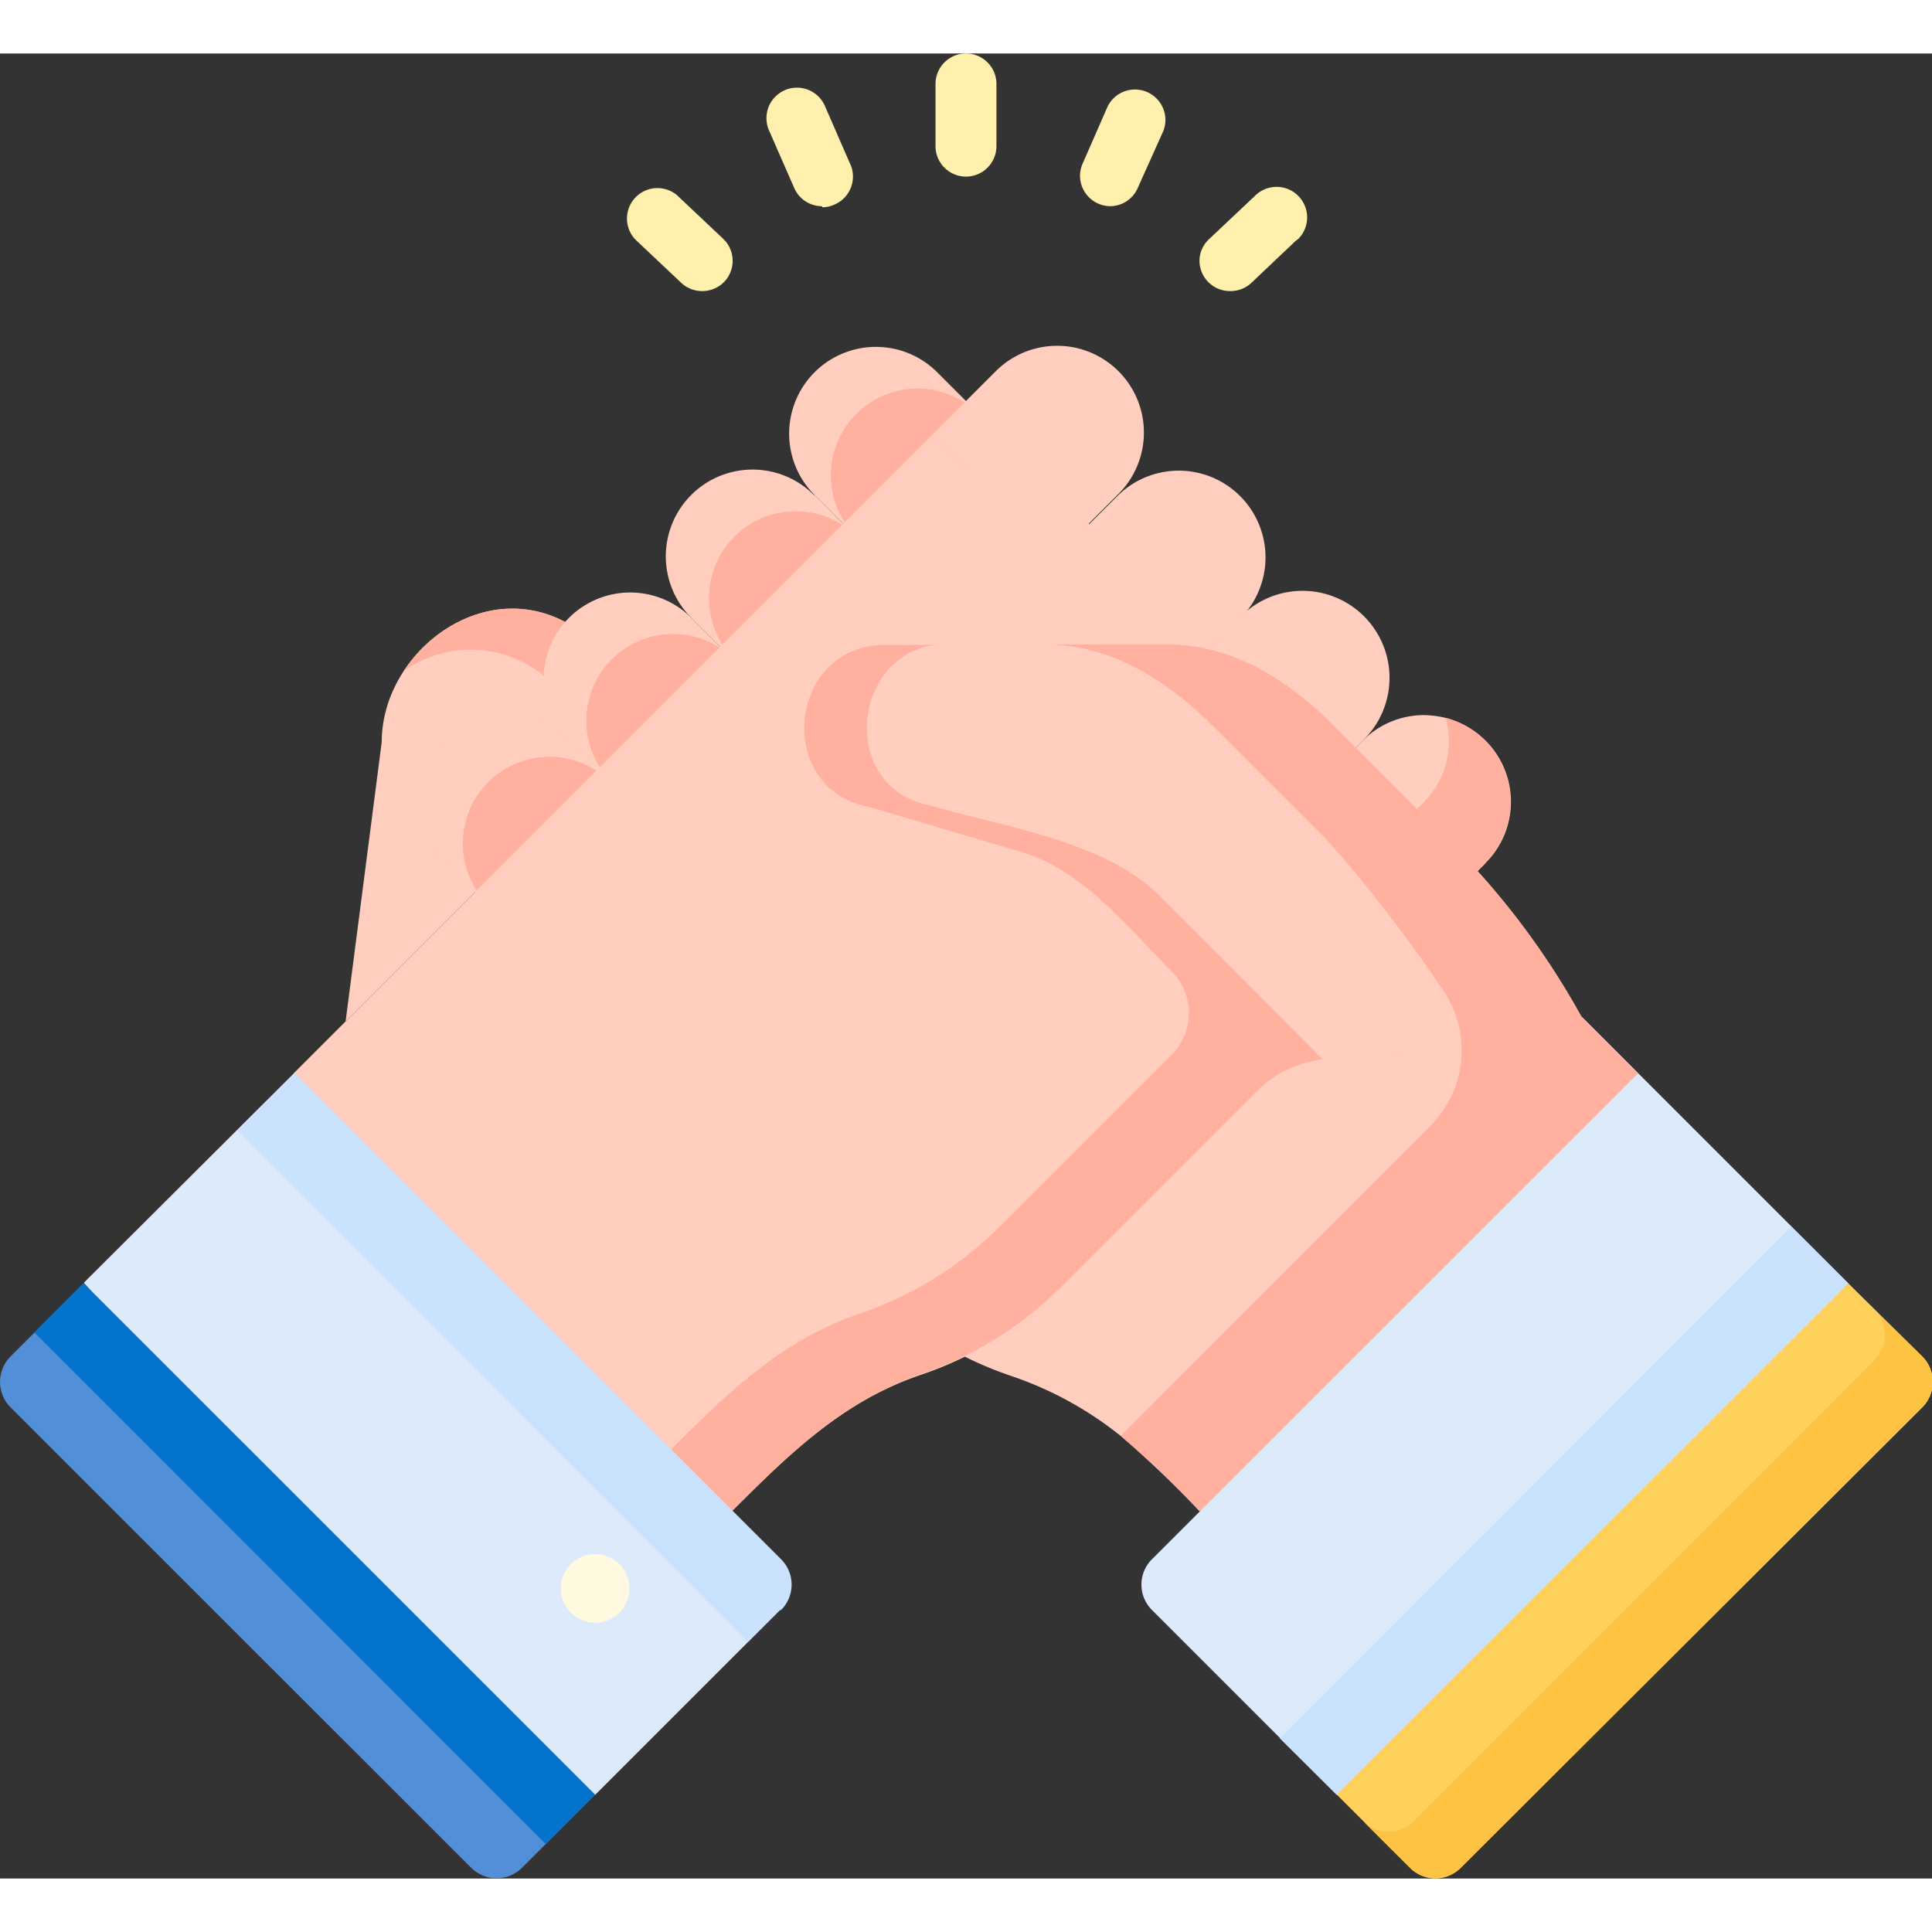
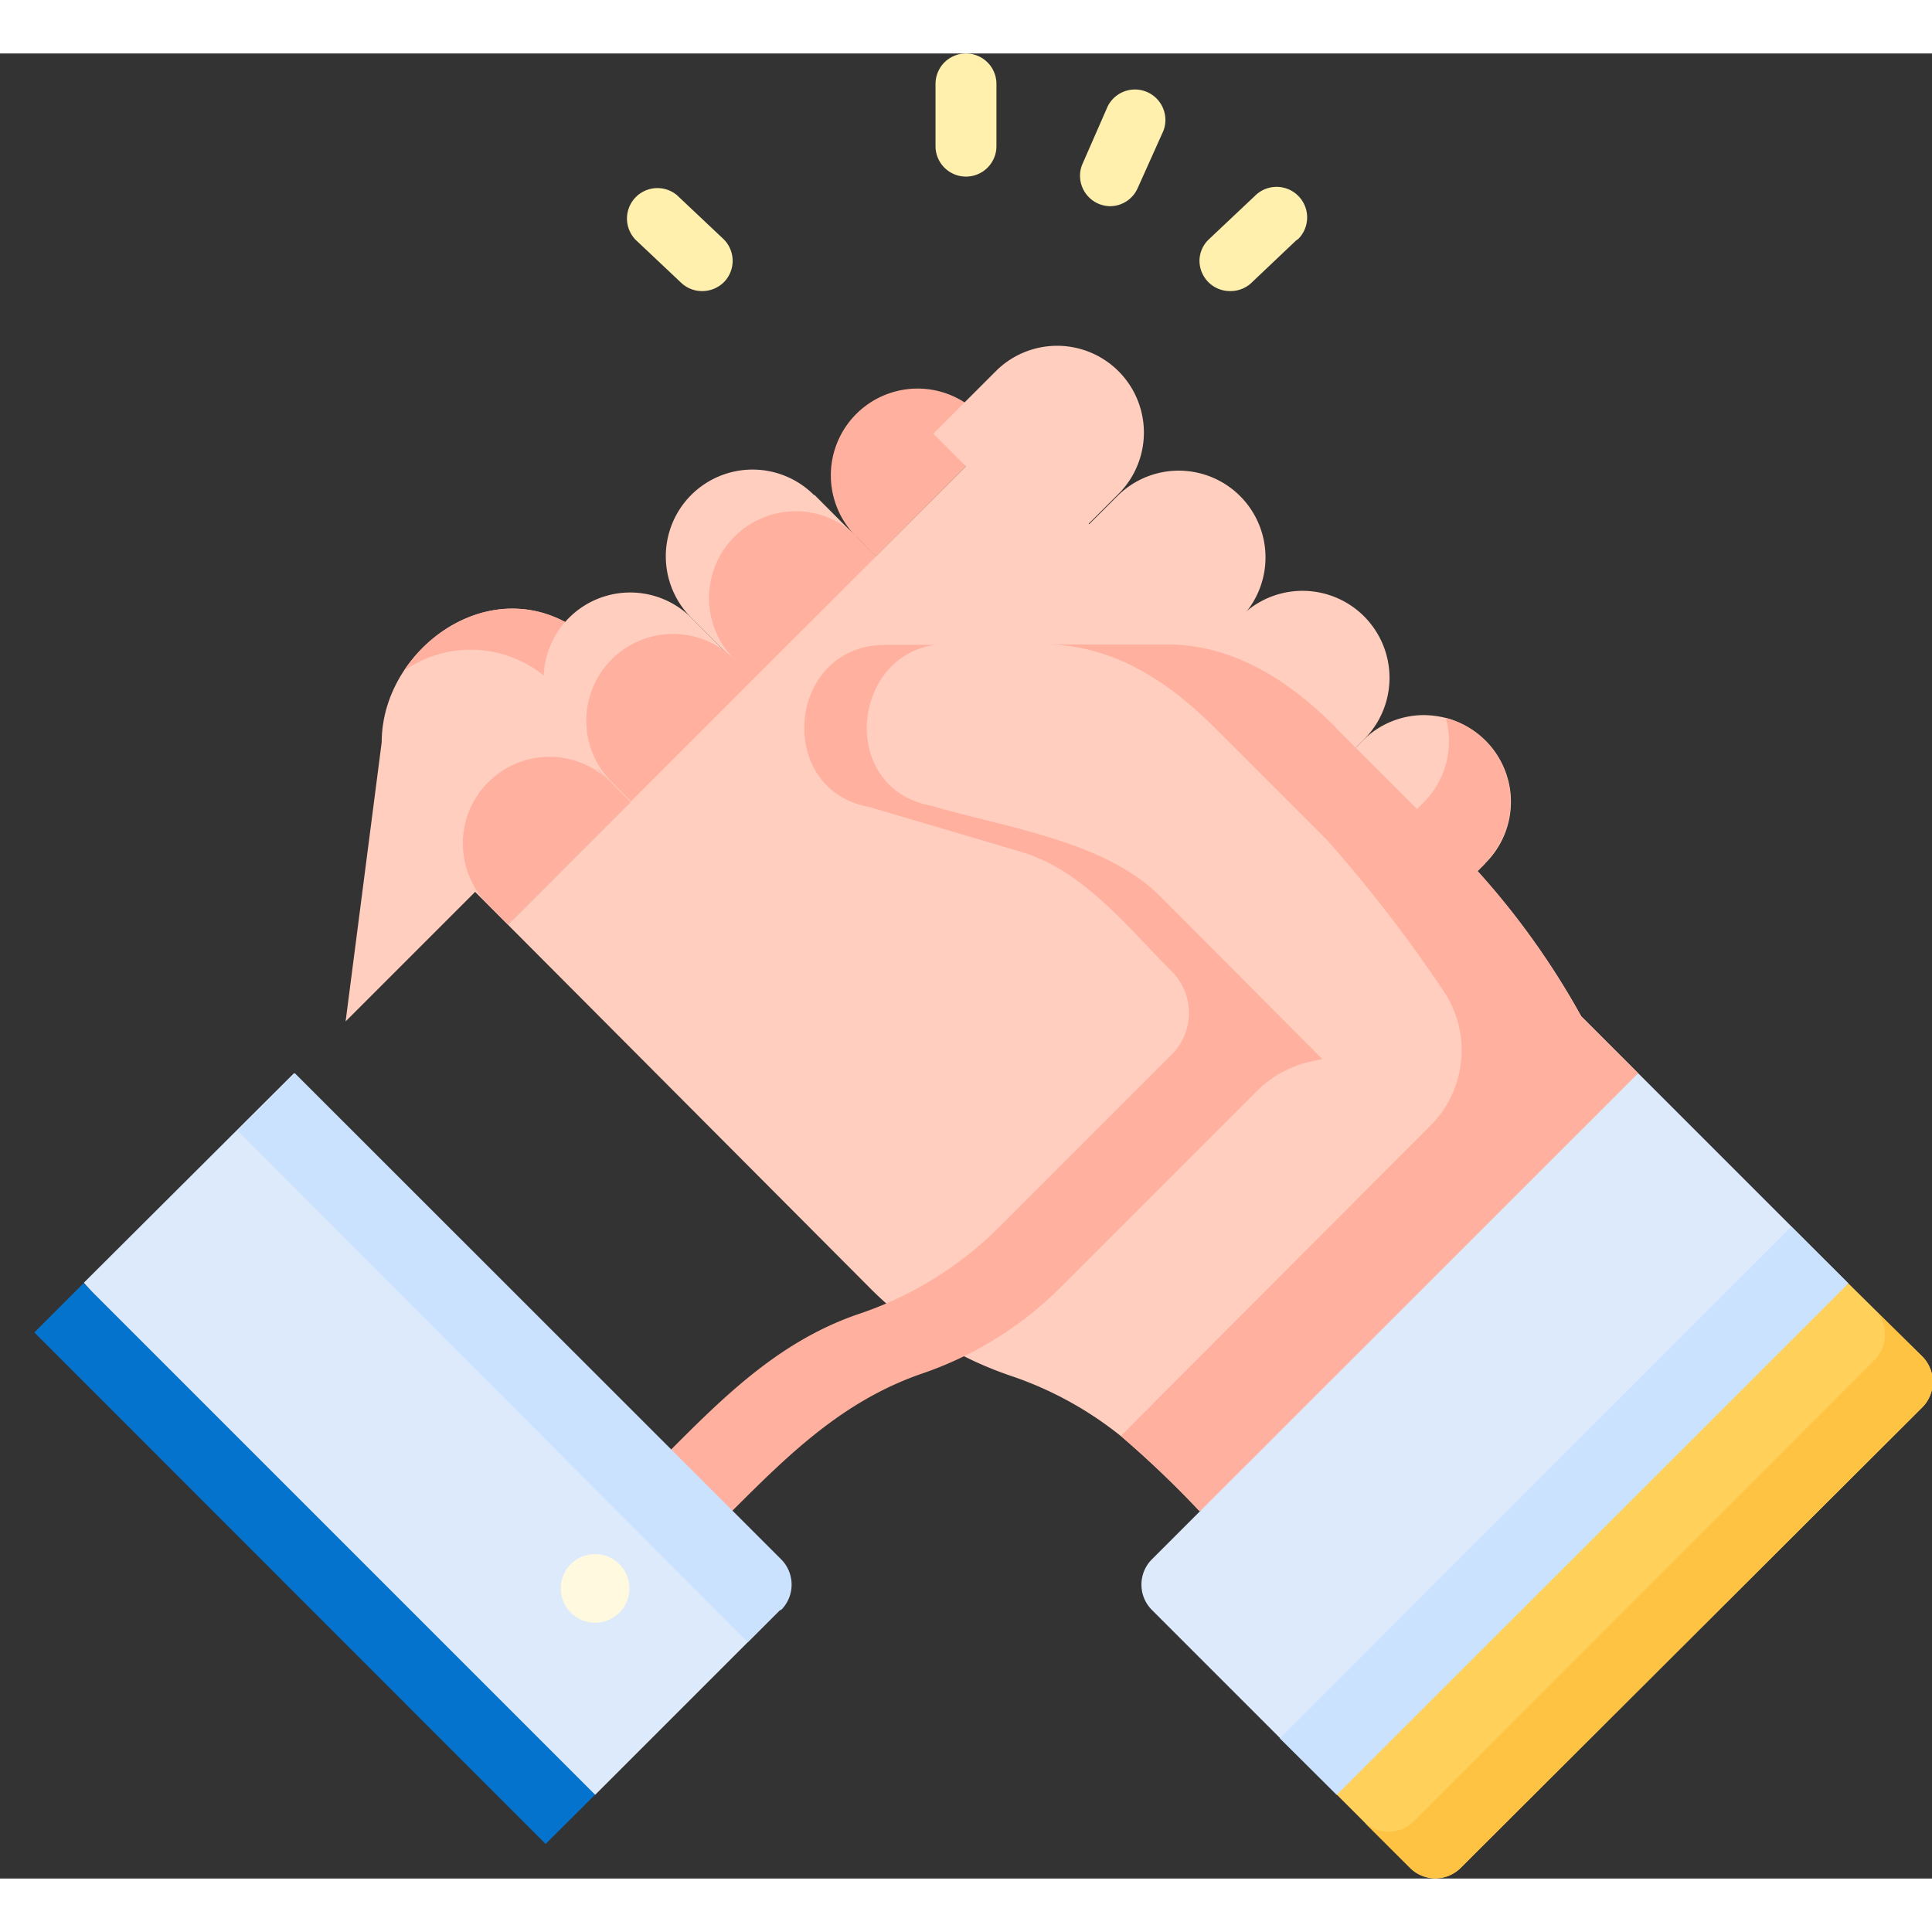
<svg xmlns="http://www.w3.org/2000/svg" id="Calque_1" data-name="Calque 1" width="60" height="60" viewBox="0 0 89.442 84.491">
  <rect x="0" y="0" width="89.442" height="84.491" fill="#333333" stroke="none" />
  <path d="M16,44.81l1.67-12.92c0-4.64,5.84-8.6,10-4.43l2.84,2.84Z" style="fill:#ffcebf" />
  <path d="M30.52,30.29,28.61,32.2h0l-2.84-2.84a5.38,5.38,0,0,0-7.07-.78c1.86-2.83,5.88-4.22,9-1.12Z" style="fill:#ffb09e" />
-   <path d="M43.39,14.76l2.84,2.84-5.68,5.68-2.84-2.84a4,4,0,1,1,5.68-5.68Z" style="fill:#ffcebf" />
  <path d="M45.32,16.69l.91.91-5.68,5.69-.91-.92a4,4,0,0,1,5.68-5.68Z" style="fill:#ffb09e" />
  <path d="M37.71,20.44l2.84,2.85L34.87,29,32,26.12a4,4,0,0,1,5.68-5.68Z" style="fill:#ffcebf" />
  <path d="M39.64,22.37l.91.92L34.87,29,34,28.05a4,4,0,1,1,5.68-5.68Z" style="fill:#ffb09e" />
  <path d="M32,26.12,34.87,29l-5.68,5.68L26.35,31.8A4,4,0,0,1,32,26.12Z" style="fill:#ffcebf" />
  <path d="M34,28.05l.91.91-5.68,5.69-.91-.92A4,4,0,0,1,34,28.05Z" style="fill:#ffb09e" />
  <path d="M26.35,31.81l2.84,2.84-5.68,5.68-2.84-2.84a4,4,0,1,1,5.68-5.68Z" style="fill:#ffcebf" />
  <path d="M28.28,33.74l.91.91-5.68,5.68-.91-.92a4,4,0,0,1,5.68-5.67Z" style="fill:#ffb09e" />
  <path d="M46.23,17.6l29.6,29.6-8,10.95-12.3,9.33A46.93,46.93,0,0,0,51.88,64a16.57,16.57,0,0,0-5.08-2.78,16.81,16.81,0,0,1-6.46-4L23.51,40.33Z" style="fill:#ffcebf" />
-   <path d="M43.21,17.6,65.93,40.33,49.09,57.17a16.68,16.68,0,0,1-6.45,4C39,62.4,36.5,64.87,33.88,67.49L23.26,59,13.6,47.21Z" style="fill:#ffcebf" />
  <path d="M48.89,23.28l2.84-2.84a4,4,0,1,0-5.58-5.78.94.94,0,0,1-.1.1L43.21,17.6Z" style="fill:#ffcebf" />
  <path d="M54.57,29l2.84-2.83a4,4,0,0,0-5.68-5.68l-2.84,2.83Z" style="fill:#ffcebf" />
  <path d="M60.25,34.64l2.84-2.83A4,4,0,0,0,57.51,26l-.1.11L54.57,29Z" style="fill:#ffcebf" />
  <path d="M68.77,31.81a4,4,0,0,1,0,5.67h0l-2.84,2.85-5.68-5.68,2.84-2.84a4,4,0,0,1,2.84-1.18,4.56,4.56,0,0,1,1,.13A4.11,4.11,0,0,1,68.77,31.81Z" style="fill:#ffcebf" />
  <path d="M68.77,37.49l-2.84,2.84-5.68-5.68,2.84,2.84,2.84-2.84a4,4,0,0,0,1-3.89,4,4,0,0,1,1.8,6.73Z" style="fill:#ffb09e" />
  <path d="M70.32,44.57l-4.93,1.09-4.68,1a5.13,5.13,0,0,0-2.53,1.38l-9.09,9.09a16.68,16.68,0,0,1-6.45,4C39,62.4,36.5,64.87,33.88,67.49l-1.76-.78-1.07-2.06c2.61-2.62,5.14-5.09,8.75-6.31a16.75,16.75,0,0,0,6.45-4l8-8a2.72,2.72,0,0,0,0-3.84h0c-2-2-4.09-4.68-6.95-5.53l-7.07-2.09c-4.39-.8-3.8-7.5.76-7.5H51.35c3,.09,5.47,1.71,7.58,3.82l5.25,5.24A36.89,36.89,0,0,1,70.32,44.57Z" style="fill:#ffb09e" />
  <path d="M61.82,31.19l5.24,5.25a36.07,36.07,0,0,1,6.14,8.13l-4.93,1.09L61.76,47.1,53.69,39c-2.55-2.55-7.22-3.18-10.56-4.17-4.48-.8-3.71-7.5.76-7.5H54.24C57.22,27.46,59.71,29.08,61.82,31.19Z" style="fill:#ffcebf" />
  <path d="M61.82,31.2l5.24,5.24a36.07,36.07,0,0,1,6.14,8.13l2.64,2.64-8,10.94-12.3,9.34A47.06,47.06,0,0,0,51.89,64L63.66,52.2l2.57-2.57a4.93,4.93,0,0,0,.55-6.3,65.83,65.83,0,0,0-5.32-6.89l-5.25-5.25c-2.11-2.11-4.6-3.73-7.58-3.83h5.61c3,.09,5.47,1.71,7.58,3.82Z" style="fill:#ffb09e" />
  <path d="M44.72,5.7a1.41,1.41,0,0,1-1.41-1.41V1.41a1.41,1.41,0,0,1,2.82,0V4.29A1.41,1.41,0,0,1,44.72,5.7Z" style="fill:#fff0ad" />
-   <path d="M38.06,7.07a1.4,1.4,0,0,1-1.29-.84L35.61,3.58a1.41,1.41,0,0,1,2.57-1.17l0,0,1.15,2.64A1.41,1.41,0,0,1,38.62,7a1.38,1.38,0,0,1-.56.12Z" style="fill:#fff0ad" />
  <path d="M32.5,11a1.4,1.4,0,0,1-.95-.37l-2.12-2a1.41,1.41,0,0,1,1.91-2.07l2.12,2a1.41,1.41,0,0,1,.08,2A1.42,1.42,0,0,1,32.5,11Z" style="fill:#fff0ad" />
  <path d="M51.38,7.07A1.41,1.41,0,0,1,50,5.66a1.34,1.34,0,0,1,.12-.56l1.16-2.65a1.41,1.41,0,0,1,2.58,1.13L52.67,6.23A1.4,1.4,0,0,1,51.38,7.07Z" style="fill:#fff0ad" />
  <path d="M56.94,11a1.41,1.41,0,0,1-1.41-1.41,1.38,1.38,0,0,1,.45-1l2.12-2a1.41,1.41,0,1,1,2,2L60,8.66l-2.11,2A1.42,1.42,0,0,1,56.94,11Z" style="fill:#fff0ad" />
  <path d="M75.84,47.21l9.73,9.73L75.13,68.69,61.89,80.62l-8.56-8.56a1.66,1.66,0,0,1,0-2.35h0Z" style="fill:#ddeafb" />
  <path d="M85.57,56.94,75.13,68.68,61.89,80.62,59.25,78,82.93,54.31Z" style="fill:#cbe2ff" />
  <path d="M85.57,56.94,89,60.33a1.67,1.67,0,0,1,0,2.34h0L67.62,84a1.67,1.67,0,0,1-2.34,0h0l-3.39-3.39Z" style="fill:#ffd15b" />
  <path d="M89,62.67,67.62,84a1.65,1.65,0,0,1-2.34,0h0l-2.16-2.15a1.66,1.66,0,0,0,2.32,0L86.78,60.49a1.67,1.67,0,0,0,0-2.34L89,60.33a1.67,1.67,0,0,1,0,2.34Z" style="fill:#ffc344" />
  <path d="M13.61,47.21l22.5,22.5a1.66,1.66,0,0,1,0,2.35h0l-8.56,8.56L15.48,69.91l-11.6-13Z" style="fill:#ddeafb" />
  <path d="M36.11,72.06l-1.49,1.49L11,49.87l2.65-2.66,22.51,22.5a1.66,1.66,0,0,1,0,2.35Z" style="fill:#cbe2ff" />
  <circle cx="27.55" cy="71.06" r="1.59" style="fill:#fff9df" />
-   <path d="M3.87,56.94,27.55,80.61,24.16,84a1.67,1.67,0,0,1-2.34,0h0L.48,62.67a1.67,1.67,0,0,1,0-2.34h0Z" style="fill:#528fd8" />
  <path d="M1.59,59.21l2.28-2.28L27.55,80.61l-2.29,2.28Z" style="fill:#0473ce" />
</svg>